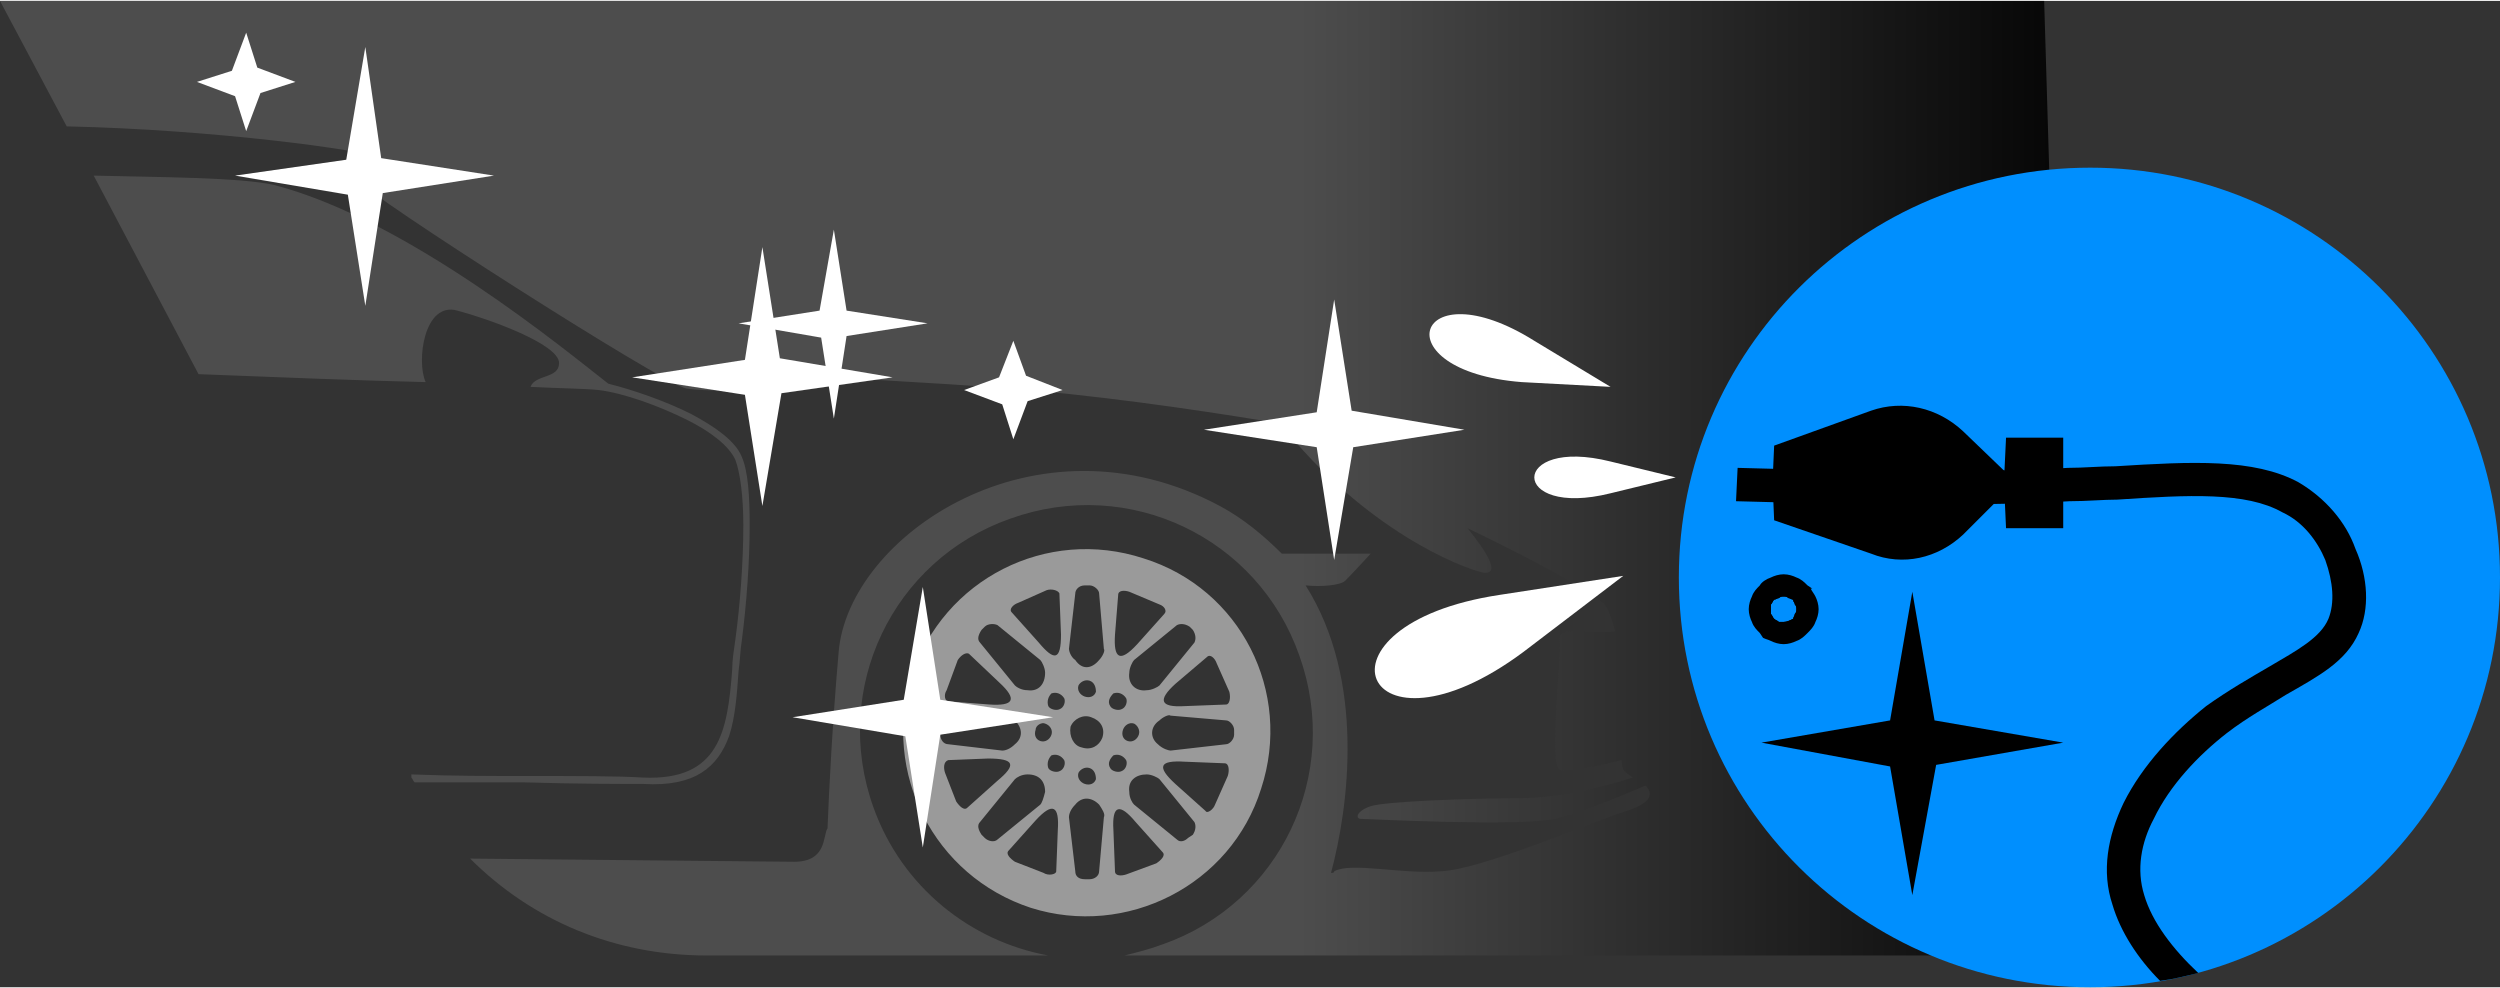
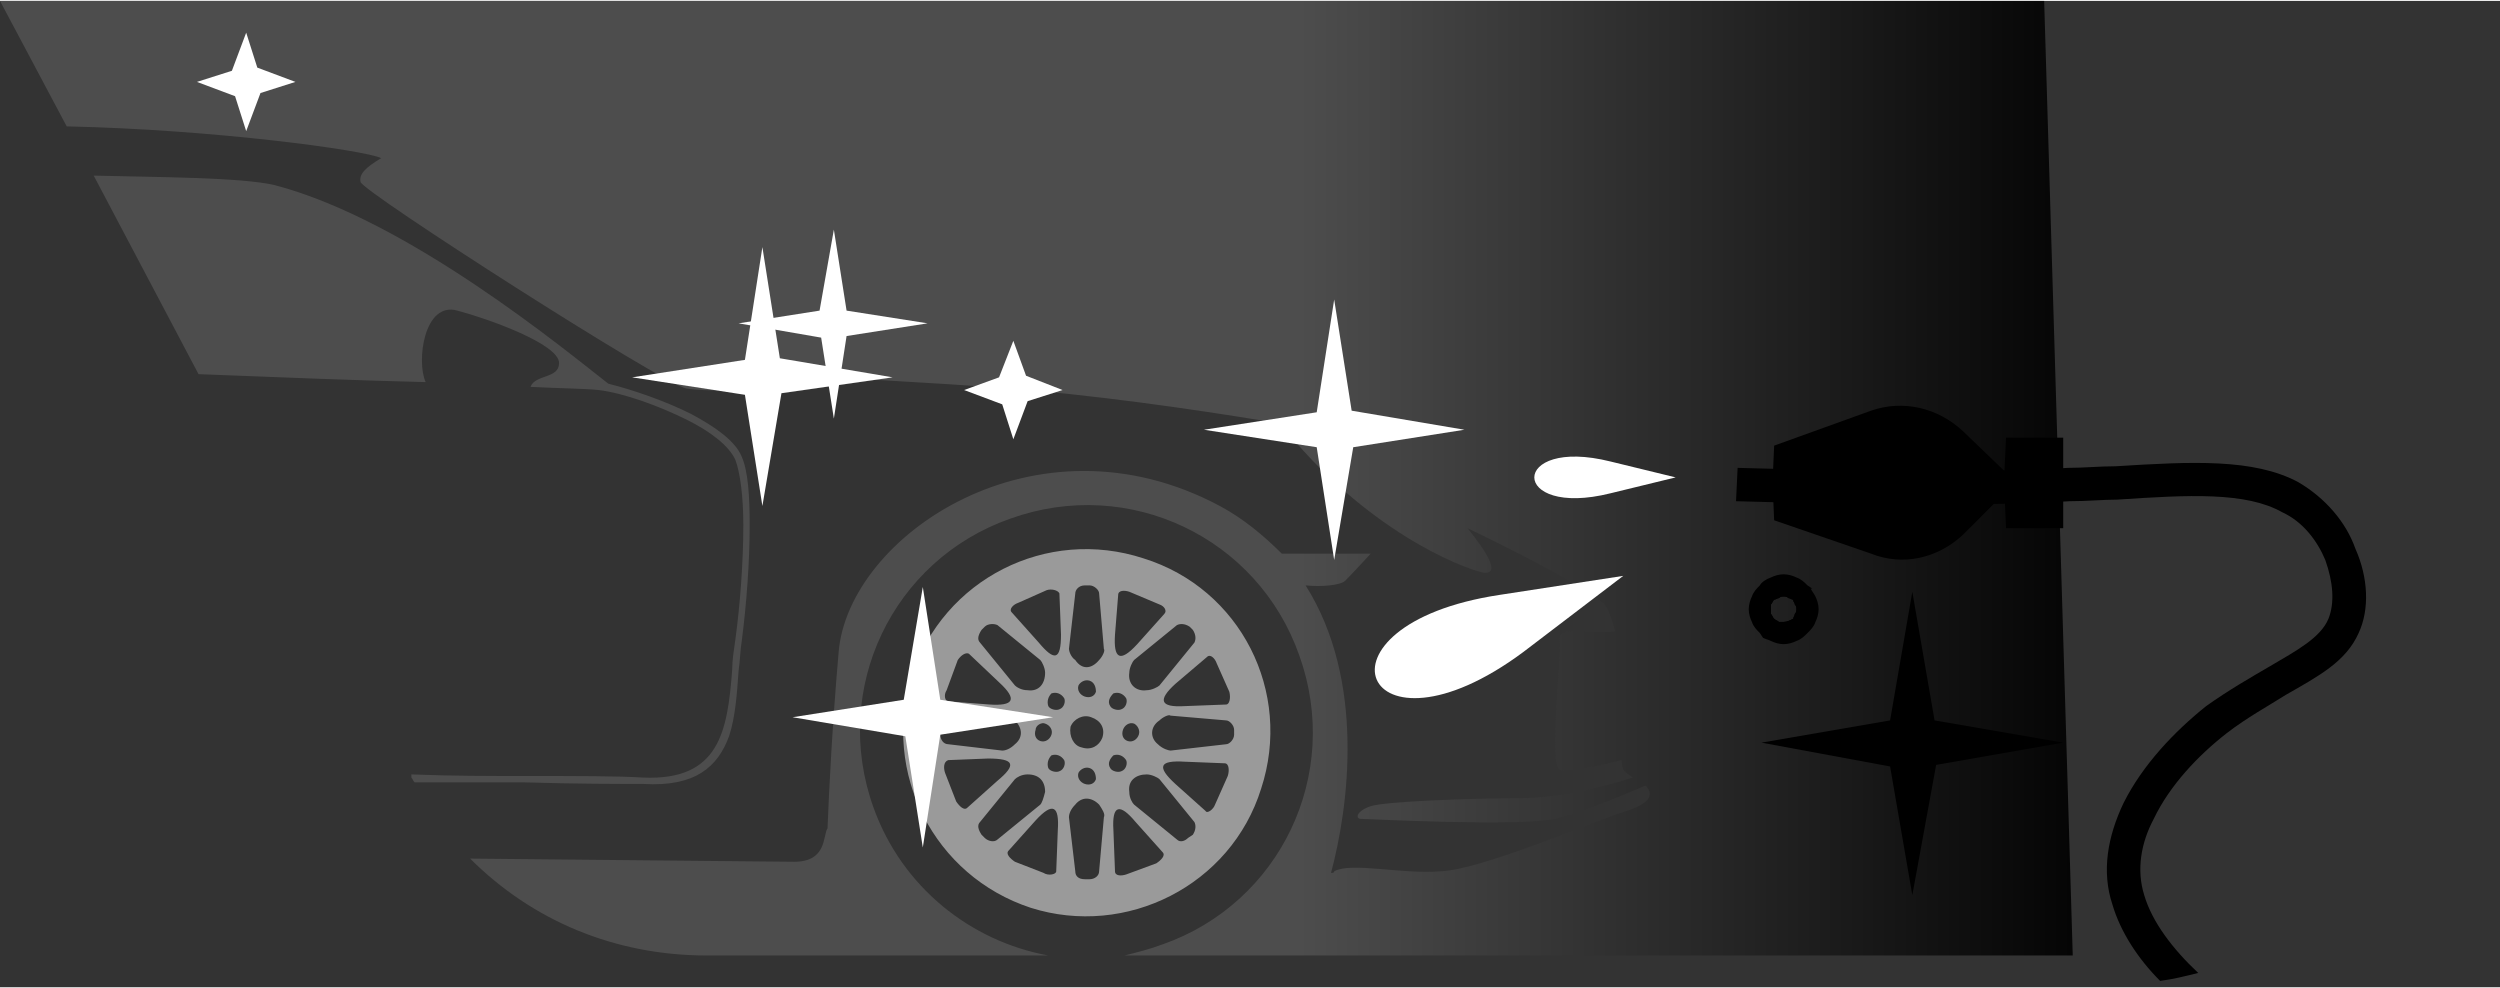
<svg xmlns="http://www.w3.org/2000/svg" xml:space="preserve" width="253px" height="100px" version="1.1" shape-rendering="geometricPrecision" text-rendering="geometricPrecision" image-rendering="optimizeQuality" fill-rule="evenodd" clip-rule="evenodd" viewBox="0 0 15.74 6.21">
  <rect x="0" y="0" width="15.74" height="6.21" fill="#333333" stroke="none" />
  <defs>
    <linearGradient id="id0" gradientUnits="userSpaceOnUse" x1="8.18" y1="3.63" x2="13.39" y2="3.63">
      <stop offset="0" stop-opacity="1" stop-color="#4D4D4D" />
      <stop offset="1" stop-opacity="1" stop-color="black" />
    </linearGradient>
  </defs>
  <g id="Layer_x0020_1">
    <path fill="url(#id0)" d="M4.45 6.01l2.15 0c-0.49,-0.09 -0.92,-0.43 -1.1,-0.93 -0.27,-0.75 0.12,-1.56 0.86,-1.82 0.75,-0.27 1.56,0.12 1.82,0.86 0.27,0.75 -0.12,1.56 -0.86,1.82 -0.08,0.03 -0.16,0.05 -0.24,0.07l5.97 0 -0.18 -6.01 -12.87 0 0.42 0.79c0.93,0.02 1.88,0.15 1.98,0.2 -0.1,0.06 -0.14,0.1 -0.13,0.15 0.01,0.06 1.9,1.27 2.05,1.3 0.12,0.02 0.48,0.03 0.7,-0.1 0.18,0.04 0.73,0.05 1.46,0.11 0.66,0.06 1.27,0.16 1.58,0.21 0.53,0.67 1.14,0.91 1.28,0.94 0.11,0.01 0.02,-0.13 -0.1,-0.28 0.25,0.12 0.81,0.4 0.87,0.49 0.02,0.03 0.04,0.09 0.06,0.16 -0.24,0.02 -0.36,-0.04 -0.35,0.06 0.01,0.1 -0.07,0.79 0,0.81 0.05,0.02 0.27,-0.03 0.39,-0.06 0,0.04 0.01,0.07 0.03,0.08 0.01,0.01 0.03,0.02 0.04,0.03 -0.19,0.06 -0.47,0.13 -0.72,0.13 -0.3,0 -0.84,0.02 -0.93,0.05 -0.09,0.03 -0.1,0.08 -0.06,0.08 0.04,0 0.99,0.05 1.22,0 0.17,-0.04 0.43,-0.15 0.57,-0.21 0.05,0.05 0.04,0.11 -0.12,0.16 -0.27,0.09 -0.92,0.37 -1.17,0.38 -0.25,0.02 -0.56,-0.06 -0.67,0 0,0.01 -0.01,0.01 -0.02,0.01 0.11,-0.41 0.22,-1.21 -0.16,-1.81 0.1,0.01 0.22,0 0.25,-0.03 0.05,-0.05 0.16,-0.17 0.16,-0.17l-0.56 0c-0.11,-0.11 -0.24,-0.22 -0.39,-0.3 -1.16,-0.62 -2.34,0.19 -2.4,0.92 -0.04,0.46 -0.06,0.86 -0.07,1.11 -0.03,0.04 0,0.21 -0.21,0.21 -0.08,0 -0.96,-0.01 -2.04,-0.02 0.39,0.39 0.91,0.61 1.49,0.61zm-3.86 -4.91l0.66 1.25c0.51,0.02 1.01,0.04 1.43,0.05 -0.06,-0.13 -0.01,-0.51 0.2,-0.45 0.19,0.05 0.64,0.21 0.64,0.33 0,0.1 -0.15,0.07 -0.18,0.15 0.19,0.01 0.33,0.01 0.43,0.02 0.16,0.02 0.38,0.1 0.56,0.19 0.14,0.07 0.26,0.16 0.3,0.25 0.03,0.08 0.05,0.23 0.05,0.41 0,0.23 -0.02,0.5 -0.05,0.72 -0.01,0.07 -0.02,0.13 -0.02,0.19 -0.03,0.39 -0.08,0.7 -0.56,0.68 -0.15,-0.01 -0.42,-0.01 -0.75,-0.01 -0.22,0 -0.46,0 -0.71,-0.01l0 0.02c0.01,0.01 0.01,0.02 0.02,0.03 0.24,0 0.48,0 0.69,0 0.33,0.01 0.6,0.01 0.75,0.01 0.33,0.02 0.47,-0.11 0.54,-0.3 0.04,-0.12 0.05,-0.27 0.06,-0.41 0.01,-0.07 0.01,-0.13 0.02,-0.19 0.03,-0.23 0.05,-0.5 0.05,-0.73 0,-0.18 -0.01,-0.34 -0.05,-0.43 -0.04,-0.1 -0.17,-0.19 -0.32,-0.27 -0.16,-0.08 -0.36,-0.15 -0.52,-0.19 -0.27,-0.21 -1.26,-1.03 -2.1,-1.25 -0.21,-0.05 -0.75,-0.05 -1.14,-0.06l0 0z" />
-     <path fill="#008FFE" d="M13.16 1.05c-1.43,0 -2.59,1.15 -2.59,2.58 0,1.43 1.16,2.58 2.59,2.58 1.42,0 2.58,-1.15 2.58,-2.58 0,-1.43 -1.16,-2.58 -2.58,-2.58z" />
    <path fill="black" d="M13.6 6.17c0.08,-0.01 0.16,-0.03 0.24,-0.05 -0.16,-0.15 -0.29,-0.32 -0.34,-0.49 -0.05,-0.16 -0.02,-0.33 0.06,-0.48 0.1,-0.21 0.28,-0.4 0.46,-0.54 0.13,-0.1 0.26,-0.17 0.37,-0.24 0.21,-0.12 0.38,-0.21 0.46,-0.39 0.07,-0.15 0.06,-0.35 -0.02,-0.53 -0.06,-0.17 -0.19,-0.32 -0.36,-0.42 -0.28,-0.15 -0.67,-0.13 -1.15,-0.1 -0.1,0 -0.2,0.01 -0.3,0.01 -0.31,0.02 -0.64,0.02 -0.99,0.02 -0.35,0 -0.72,-0.01 -1.09,-0.02l-0.01 0.21c0.37,0.01 0.74,0.02 1.1,0.02 0.35,0 0.69,0 1,-0.02 0.11,0 0.21,-0.01 0.3,-0.01 0.45,-0.03 0.81,-0.05 1.04,0.08 0.13,0.06 0.22,0.18 0.27,0.3 0.05,0.14 0.06,0.27 0.02,0.37 -0.05,0.12 -0.2,0.2 -0.37,0.3 -0.12,0.07 -0.26,0.15 -0.4,0.25 -0.2,0.16 -0.4,0.37 -0.52,0.61 -0.1,0.21 -0.14,0.43 -0.07,0.64 0.05,0.17 0.16,0.34 0.3,0.48z" />
    <path fill="black" d="M11.16 3.03l0.01 -0.23 0.61 -0.22c0.2,-0.07 0.42,-0.02 0.58,0.13l0.26 0.25 0.01 -0.21 0.36 0 0 0.28 0 0.29 -0.36 0 -0.01 -0.22 -0.26 0.26c-0.16,0.15 -0.38,0.2 -0.58,0.12l-0.61 -0.21 -0.01 -0.24z" />
-     <path fill="black" fill-rule="nonzero" d="M11.23 3.65c-0.05,0 -0.1,0.02 -0.13,0.05 -0.03,0.03 -0.05,0.08 -0.05,0.13 0,0.05 0.02,0.1 0.05,0.13l0 0c0.03,0.03 0.08,0.05 0.13,0.05 0.05,0 0.09,-0.02 0.13,-0.05 0.03,-0.03 0.05,-0.08 0.05,-0.13 0,-0.05 -0.02,-0.09 -0.05,-0.13l0 0c-0.04,-0.03 -0.08,-0.05 -0.13,-0.05zm-0.08 0.1c0.02,-0.02 0.05,-0.03 0.08,-0.03 0.03,0 0.06,0.01 0.08,0.03l0 0c0.02,0.02 0.03,0.05 0.03,0.08 0,0.03 -0.01,0.06 -0.03,0.08 -0.02,0.02 -0.05,0.04 -0.08,0.04 -0.03,0 -0.06,-0.02 -0.08,-0.04l0 0c-0.02,-0.02 -0.04,-0.05 -0.04,-0.08 0,-0.03 0.02,-0.06 0.04,-0.08z" />
    <path fill="black" fill-rule="nonzero" d="M11.23 3.61c-0.03,0 -0.06,0.01 -0.08,0.02 -0.03,0.01 -0.06,0.03 -0.07,0.05 -0.02,0.02 -0.04,0.04 -0.05,0.07 -0.01,0.02 -0.02,0.05 -0.02,0.08 0,0.03 0.01,0.06 0.02,0.08 0.01,0.03 0.03,0.05 0.05,0.07l0.02 0.03 0 0c0.02,0.01 0.03,0.01 0.05,0.02 0.02,0.01 0.05,0.02 0.08,0.02 0.03,0 0.06,-0.01 0.08,-0.02 0.03,-0.01 0.05,-0.03 0.07,-0.05 0.02,-0.02 0.04,-0.04 0.05,-0.07 0.01,-0.02 0.02,-0.05 0.02,-0.08 0,-0.03 -0.01,-0.06 -0.02,-0.08 -0.01,-0.02 -0.02,-0.03 -0.03,-0.05l0.01 0 -0.03 -0.02c-0.02,-0.02 -0.04,-0.04 -0.07,-0.05 -0.02,-0.01 -0.05,-0.02 -0.08,-0.02zm-0.06 0.16c0.01,0 0.02,-0.01 0.03,-0.01 0.01,-0.01 0.02,-0.01 0.03,-0.01 0.01,0 0.02,0 0.03,0.01 0.01,0 0.02,0.01 0.03,0.01l0 0.01c0,0 0.01,0.01 0.01,0.02 0.01,0.01 0.01,0.02 0.01,0.03 0,0.01 0,0.02 -0.01,0.03 0,0.01 -0.01,0.02 -0.01,0.03 -0.02,0.01 -0.04,0.02 -0.06,0.02 -0.01,0 -0.02,0 -0.03,0 -0.01,-0.01 -0.02,-0.01 -0.03,-0.02l0 0c-0.01,-0.01 -0.01,-0.02 -0.02,-0.03 0,-0.01 0,-0.02 0,-0.03 0,-0.01 0,-0.02 0,-0.03 0.01,-0.01 0.01,-0.02 0.02,-0.03z" />
    <path fill="black" fill-rule="nonzero" d="M11.29 3.89c-0.02,0.01 -0.04,0.02 -0.06,0.02 -0.01,0 -0.02,0 -0.03,0 -0.01,-0.01 -0.02,-0.01 -0.03,-0.02 -0.01,-0.01 -0.01,-0.02 -0.02,-0.03 0,-0.01 0,-0.02 0,-0.03 0,-0.01 0,-0.02 0,-0.03 0.01,-0.01 0.01,-0.02 0.02,-0.03 0.01,0 0.02,-0.01 0.03,-0.01 0.01,-0.01 0.02,-0.01 0.03,-0.01 0.01,0 0.02,0 0.03,0.01 0.01,0 0.02,0.01 0.03,0.01 0,0.01 0.01,0.02 0.01,0.03 0.01,0.01 0.01,0.02 0.01,0.03 0,0.01 0,0.02 -0.01,0.03 0,0.01 -0.01,0.02 -0.01,0.03zm-0.06 0.09c0.04,0 0.08,-0.02 0.1,-0.04 0.02,-0.02 0.03,-0.03 0.04,-0.05 0,-0.02 0.01,-0.04 0.01,-0.06 0,-0.02 -0.01,-0.04 -0.01,-0.06 -0.01,-0.02 -0.02,-0.03 -0.04,-0.05 -0.01,-0.01 -0.03,-0.02 -0.04,-0.03 -0.02,-0.01 -0.04,-0.01 -0.06,-0.01 -0.02,0 -0.04,0 -0.06,0.01 -0.02,0.01 -0.03,0.02 -0.05,0.03 -0.01,0.02 -0.02,0.03 -0.03,0.05 -0.01,0.02 -0.01,0.04 -0.01,0.06 0,0.02 0,0.04 0.01,0.06 0.01,0.02 0.02,0.03 0.03,0.05 0.02,0.01 0.03,0.02 0.05,0.03 0.02,0.01 0.04,0.01 0.06,0.01z" />
    <polygon fill="black" points="12.04,3.72 11.9,4.53 11.09,4.67 11.9,4.82 12.04,5.63 12.19,4.81 12.99,4.67 12.18,4.53 " />
    <path fill="#9A9A9A" d="M7.11 3.72c-0.03,-0.01 -0.07,-0.01 -0.07,0.02l-0.02 0.25c-0.01,0.15 0.03,0.18 0.14,0.06l0.17 -0.19c0.02,-0.02 0,-0.05 -0.03,-0.06l-0.19 -0.08zm0.55 0.45c-0.01,-0.03 -0.04,-0.06 -0.06,-0.04l-0.2 0.17c-0.11,0.1 -0.1,0.15 0.06,0.14l0.26 -0.01c0.02,0 0.03,-0.04 0.02,-0.08l-0.08 -0.18zm0.07 0.71c0.01,-0.03 0.01,-0.08 -0.02,-0.08l-0.25 -0.01c-0.16,-0.01 -0.18,0.03 -0.06,0.14l0.19 0.17c0.01,0.02 0.05,-0.01 0.06,-0.04l0.08 -0.18zm-0.45 0.55c0.03,-0.02 0.06,-0.05 0.04,-0.07l-0.17 -0.19c-0.1,-0.12 -0.15,-0.11 -0.14,0.05l0.01 0.26c0,0.03 0.04,0.03 0.07,0.02l0.19 -0.07zm-0.71 0.06c0.03,0.02 0.08,0.01 0.08,-0.01l0.01 -0.26c0.01,-0.15 -0.03,-0.18 -0.14,-0.06l-0.17 0.19c-0.02,0.02 0.01,0.05 0.04,0.07l0.18 0.07zm-0.55 -0.45c0.02,0.03 0.05,0.06 0.07,0.04l0.19 -0.17c0.12,-0.1 0.11,-0.14 -0.06,-0.14l-0.25 0.01c-0.03,0.01 -0.03,0.05 -0.02,0.08l0.07 0.18zm-0.06 -0.7c-0.02,0.03 -0.01,0.07 0.01,0.07l0.26 0.02c0.15,0.01 0.18,-0.03 0.06,-0.14l-0.19 -0.18c-0.02,-0.01 -0.05,0.01 -0.07,0.04l-0.07 0.19zm0.24 0.93c0.02,0.02 0.06,0.03 0.08,0.01l0.27 -0.22c0.01,-0.01 0.02,-0.04 0.03,-0.08 0,-0.07 -0.04,-0.11 -0.11,-0.11 -0.04,0 -0.07,0.02 -0.08,0.03l-0.22 0.27c-0.02,0.02 -0.01,0.05 0.01,0.08l0.02 0.02zm-0.02 -1.31c-0.02,0.03 -0.03,0.06 -0.01,0.08l0.22 0.27c0.01,0.01 0.04,0.03 0.08,0.03 0.07,0.01 0.11,-0.04 0.11,-0.11 0,-0.03 -0.02,-0.07 -0.03,-0.08l-0.27 -0.22c-0.02,-0.01 -0.06,-0.01 -0.08,0.01l-0.02 0.02zm1.31 -0.02c-0.03,-0.02 -0.06,-0.02 -0.08,-0.01l-0.27 0.22c-0.01,0.01 -0.03,0.05 -0.03,0.08 -0.01,0.07 0.04,0.12 0.11,0.11 0.03,0 0.07,-0.02 0.08,-0.03l0.22 -0.27c0.01,-0.02 0.01,-0.05 -0.01,-0.08l-0.02 -0.02zm0.02 1.31c0.02,-0.03 0.02,-0.06 0.01,-0.08l-0.22 -0.27c-0.01,-0.01 -0.05,-0.03 -0.08,-0.03 -0.07,0 -0.12,0.04 -0.11,0.11 0,0.04 0.02,0.07 0.03,0.08l0.27 0.22c0.02,0.02 0.05,0.01 0.07,-0.01l0.03 -0.02zm-1.59 -0.63c0,0.03 0.02,0.06 0.05,0.06l0.34 0.04c0.02,0 0.05,-0.01 0.08,-0.04 0.05,-0.04 0.05,-0.1 0,-0.15 -0.03,-0.02 -0.06,-0.04 -0.08,-0.03l-0.34 0.03c-0.03,0 -0.05,0.03 -0.05,0.06l0 0.03zm1.85 -0.03c0,-0.03 -0.03,-0.06 -0.05,-0.06l-0.35 -0.03c-0.01,-0.01 -0.05,0.01 -0.07,0.03 -0.06,0.04 -0.06,0.11 -0.01,0.15 0.03,0.03 0.07,0.04 0.08,0.04l0.35 -0.04c0.02,0 0.05,-0.03 0.05,-0.06l0 -0.03zm-0.91 0.94c0.03,0 0.06,-0.02 0.06,-0.05l0.03 -0.34c0.01,-0.02 -0.01,-0.05 -0.03,-0.08 -0.05,-0.05 -0.11,-0.05 -0.15,0 -0.03,0.03 -0.04,0.06 -0.04,0.08l0.04 0.34c0,0.03 0.02,0.05 0.06,0.05l0.03 0zm-0.45 -1.74c-0.03,0.01 -0.06,0.04 -0.04,0.06l0.17 0.19c0.1,0.12 0.14,0.11 0.14,-0.05l-0.01 -0.26c-0.01,-0.02 -0.05,-0.03 -0.08,-0.02l-0.18 0.08zm0.42 -0.11c-0.04,0 -0.06,0.03 -0.06,0.05l-0.04 0.35c0,0.01 0.01,0.05 0.04,0.07 0.04,0.06 0.1,0.06 0.15,0 0.02,-0.02 0.04,-0.06 0.03,-0.07l-0.03 -0.35c0,-0.02 -0.03,-0.05 -0.06,-0.05l-0.03 0zm-0.16 0.78c0.03,-0.01 0.04,-0.05 0.03,-0.07 -0.02,-0.03 -0.05,-0.04 -0.08,-0.03 -0.02,0.02 -0.03,0.05 -0.02,0.08 0.01,0.02 0.05,0.03 0.07,0.02zm0.39 0.39c0.03,-0.01 0.04,-0.05 0.03,-0.07 -0.02,-0.03 -0.05,-0.04 -0.08,-0.03 -0.02,0.02 -0.04,0.05 -0.02,0.08 0.01,0.02 0.05,0.03 0.07,0.02zm-0.36 -0.07c-0.02,-0.03 -0.05,-0.04 -0.08,-0.03 -0.02,0.02 -0.03,0.05 -0.02,0.08 0.01,0.02 0.05,0.03 0.07,0.02 0.03,-0.01 0.04,-0.05 0.03,-0.07zm0.39 -0.39c-0.02,-0.03 -0.05,-0.04 -0.08,-0.03 -0.02,0.02 -0.04,0.05 -0.02,0.08 0.01,0.02 0.05,0.03 0.07,0.02 0.03,-0.01 0.04,-0.05 0.03,-0.07zm-0.47 0.23c0.01,-0.03 -0.01,-0.06 -0.04,-0.07 -0.02,-0.01 -0.06,0.01 -0.06,0.04 -0.01,0.03 0,0.06 0.03,0.07 0.03,0.01 0.06,-0.01 0.07,-0.04zm0.55 0c0.01,-0.03 -0.01,-0.06 -0.03,-0.07 -0.03,-0.01 -0.06,0.01 -0.07,0.04 -0.01,0.03 0,0.06 0.03,0.07 0.03,0.01 0.06,-0.01 0.07,-0.04zm-0.31 0.21c-0.03,-0.01 -0.06,0.01 -0.07,0.03 -0.01,0.03 0.01,0.06 0.04,0.07 0.03,0.01 0.06,0 0.07,-0.03 0,-0.03 -0.01,-0.06 -0.04,-0.07zm0 -0.55c-0.03,-0.01 -0.06,0.01 -0.07,0.03 -0.01,0.03 0.01,0.06 0.04,0.07 0.03,0.01 0.06,0 0.07,-0.03 0,-0.03 -0.01,-0.06 -0.04,-0.07zm0.01 0.23c-0.05,-0.02 -0.11,0.01 -0.13,0.06 -0.01,0.06 0.02,0.12 0.07,0.13 0.06,0.02 0.11,-0.01 0.13,-0.06 0.02,-0.06 -0.01,-0.11 -0.07,-0.13zm0.33 -1c0.61,0.19 0.94,0.84 0.74,1.45 -0.19,0.61 -0.85,0.94 -1.45,0.75 -0.61,-0.2 -0.94,-0.85 -0.75,-1.46 0.2,-0.61 0.85,-0.94 1.46,-0.74z" />
    <path fill="white" d="M10.55 3l-0.41 0.1c-0.64,0.16 -0.64,-0.36 0,-0.2l0.41 0.1z" />
-     <path fill="white" d="M10.14 2.43l-0.56 -0.03c-0.89,-0.07 -0.67,-0.73 0.08,-0.26l0.48 0.29z" />
    <path fill="white" d="M10.22 3.62l-0.63 0.48c-1.01,0.75 -1.4,-0.17 -0.15,-0.36l0.78 -0.12z" />
    <polygon fill="white" points="8.4,1.88 8.51,2.58 9.22,2.7 8.52,2.81 8.4,3.52 8.29,2.81 7.58,2.7 8.29,2.59 " />
    <polygon fill="white" points="4.8,1.55 4.91,2.25 5.62,2.37 4.92,2.47 4.8,3.18 4.69,2.48 3.98,2.37 4.69,2.26 " />
    <polygon fill="white" points="5.81,3.69 5.92,4.4 6.63,4.51 5.92,4.62 5.81,5.33 5.7,4.63 4.99,4.51 5.69,4.4 " />
-     <polygon fill="white" points="2.3,0.29 2.4,0.99 3.11,1.1 2.41,1.21 2.3,1.92 2.19,1.22 1.48,1.1 2.18,1 " />
    <polygon fill="white" points="1.55,0.2 1.62,0.42 1.86,0.51 1.64,0.58 1.55,0.82 1.48,0.6 1.24,0.51 1.46,0.44 " />
    <polygon fill="white" points="6.38,2.14 6.46,2.36 6.69,2.45 6.47,2.52 6.38,2.76 6.31,2.54 6.07,2.45 6.29,2.37 " />
    <polygon fill="white" points="5.25,1.44 5.33,1.95 5.84,2.03 5.33,2.11 5.25,2.63 5.17,2.12 4.65,2.03 5.16,1.95 " />
  </g>
</svg>